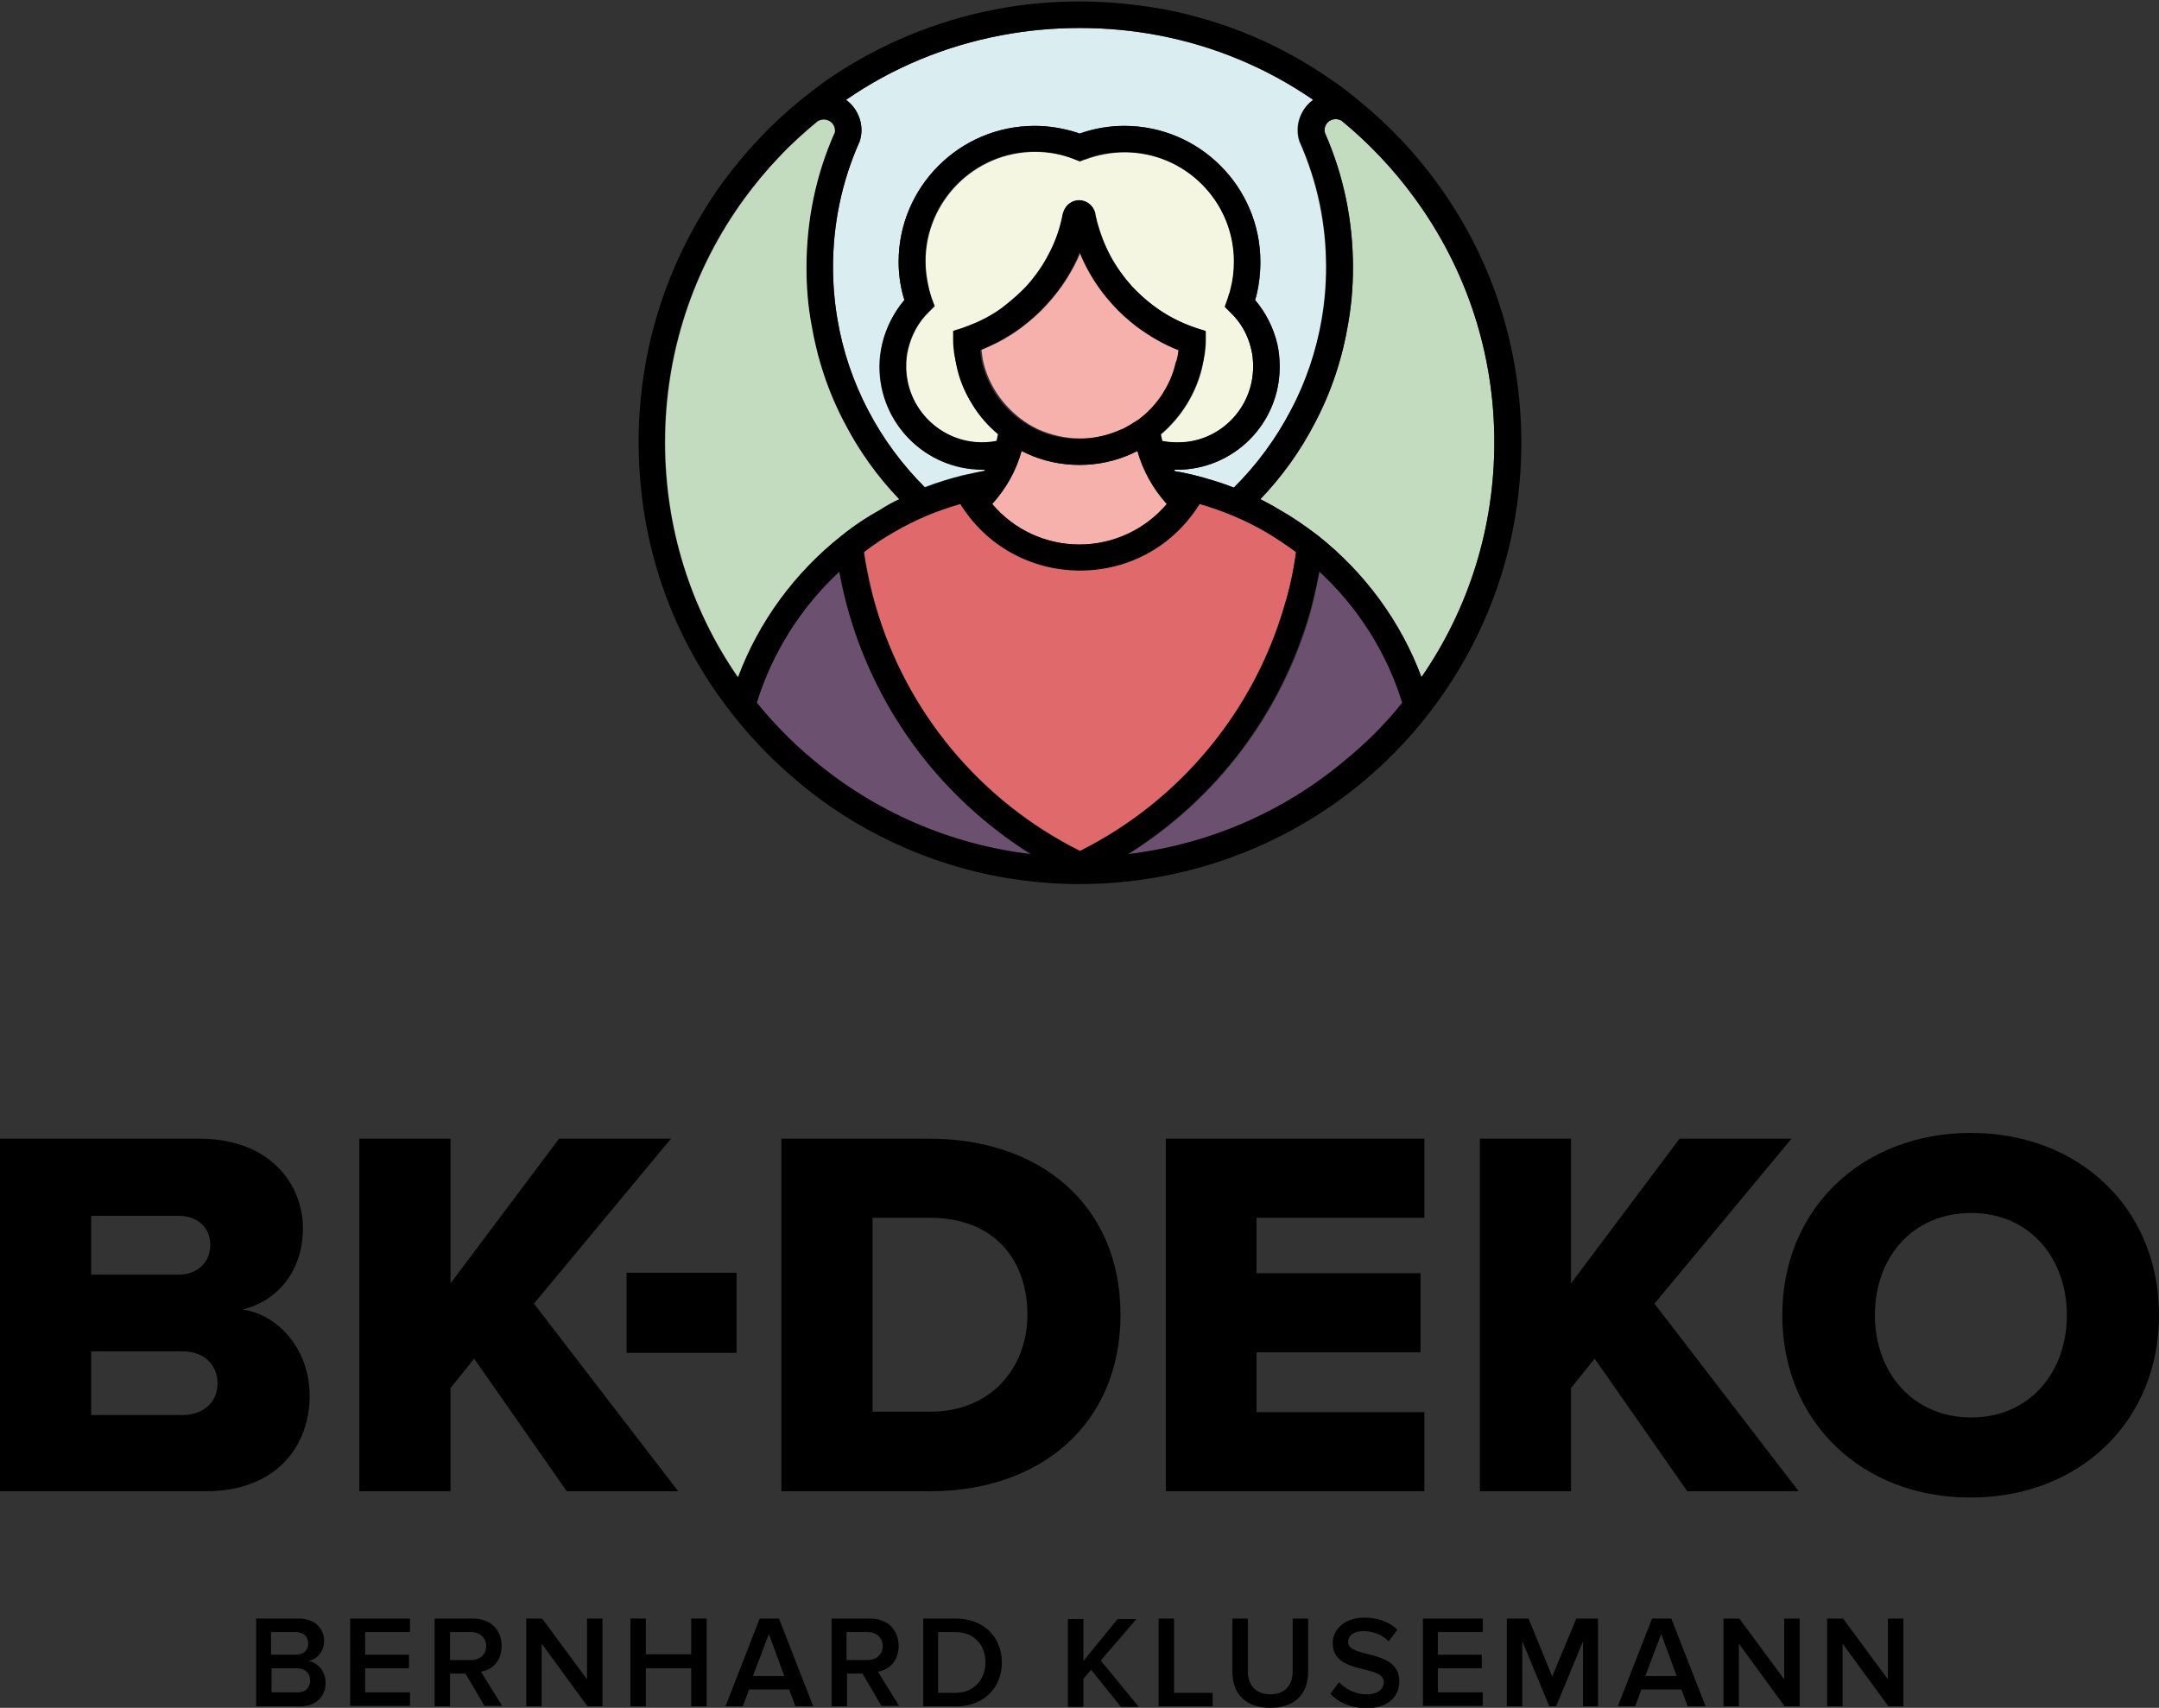
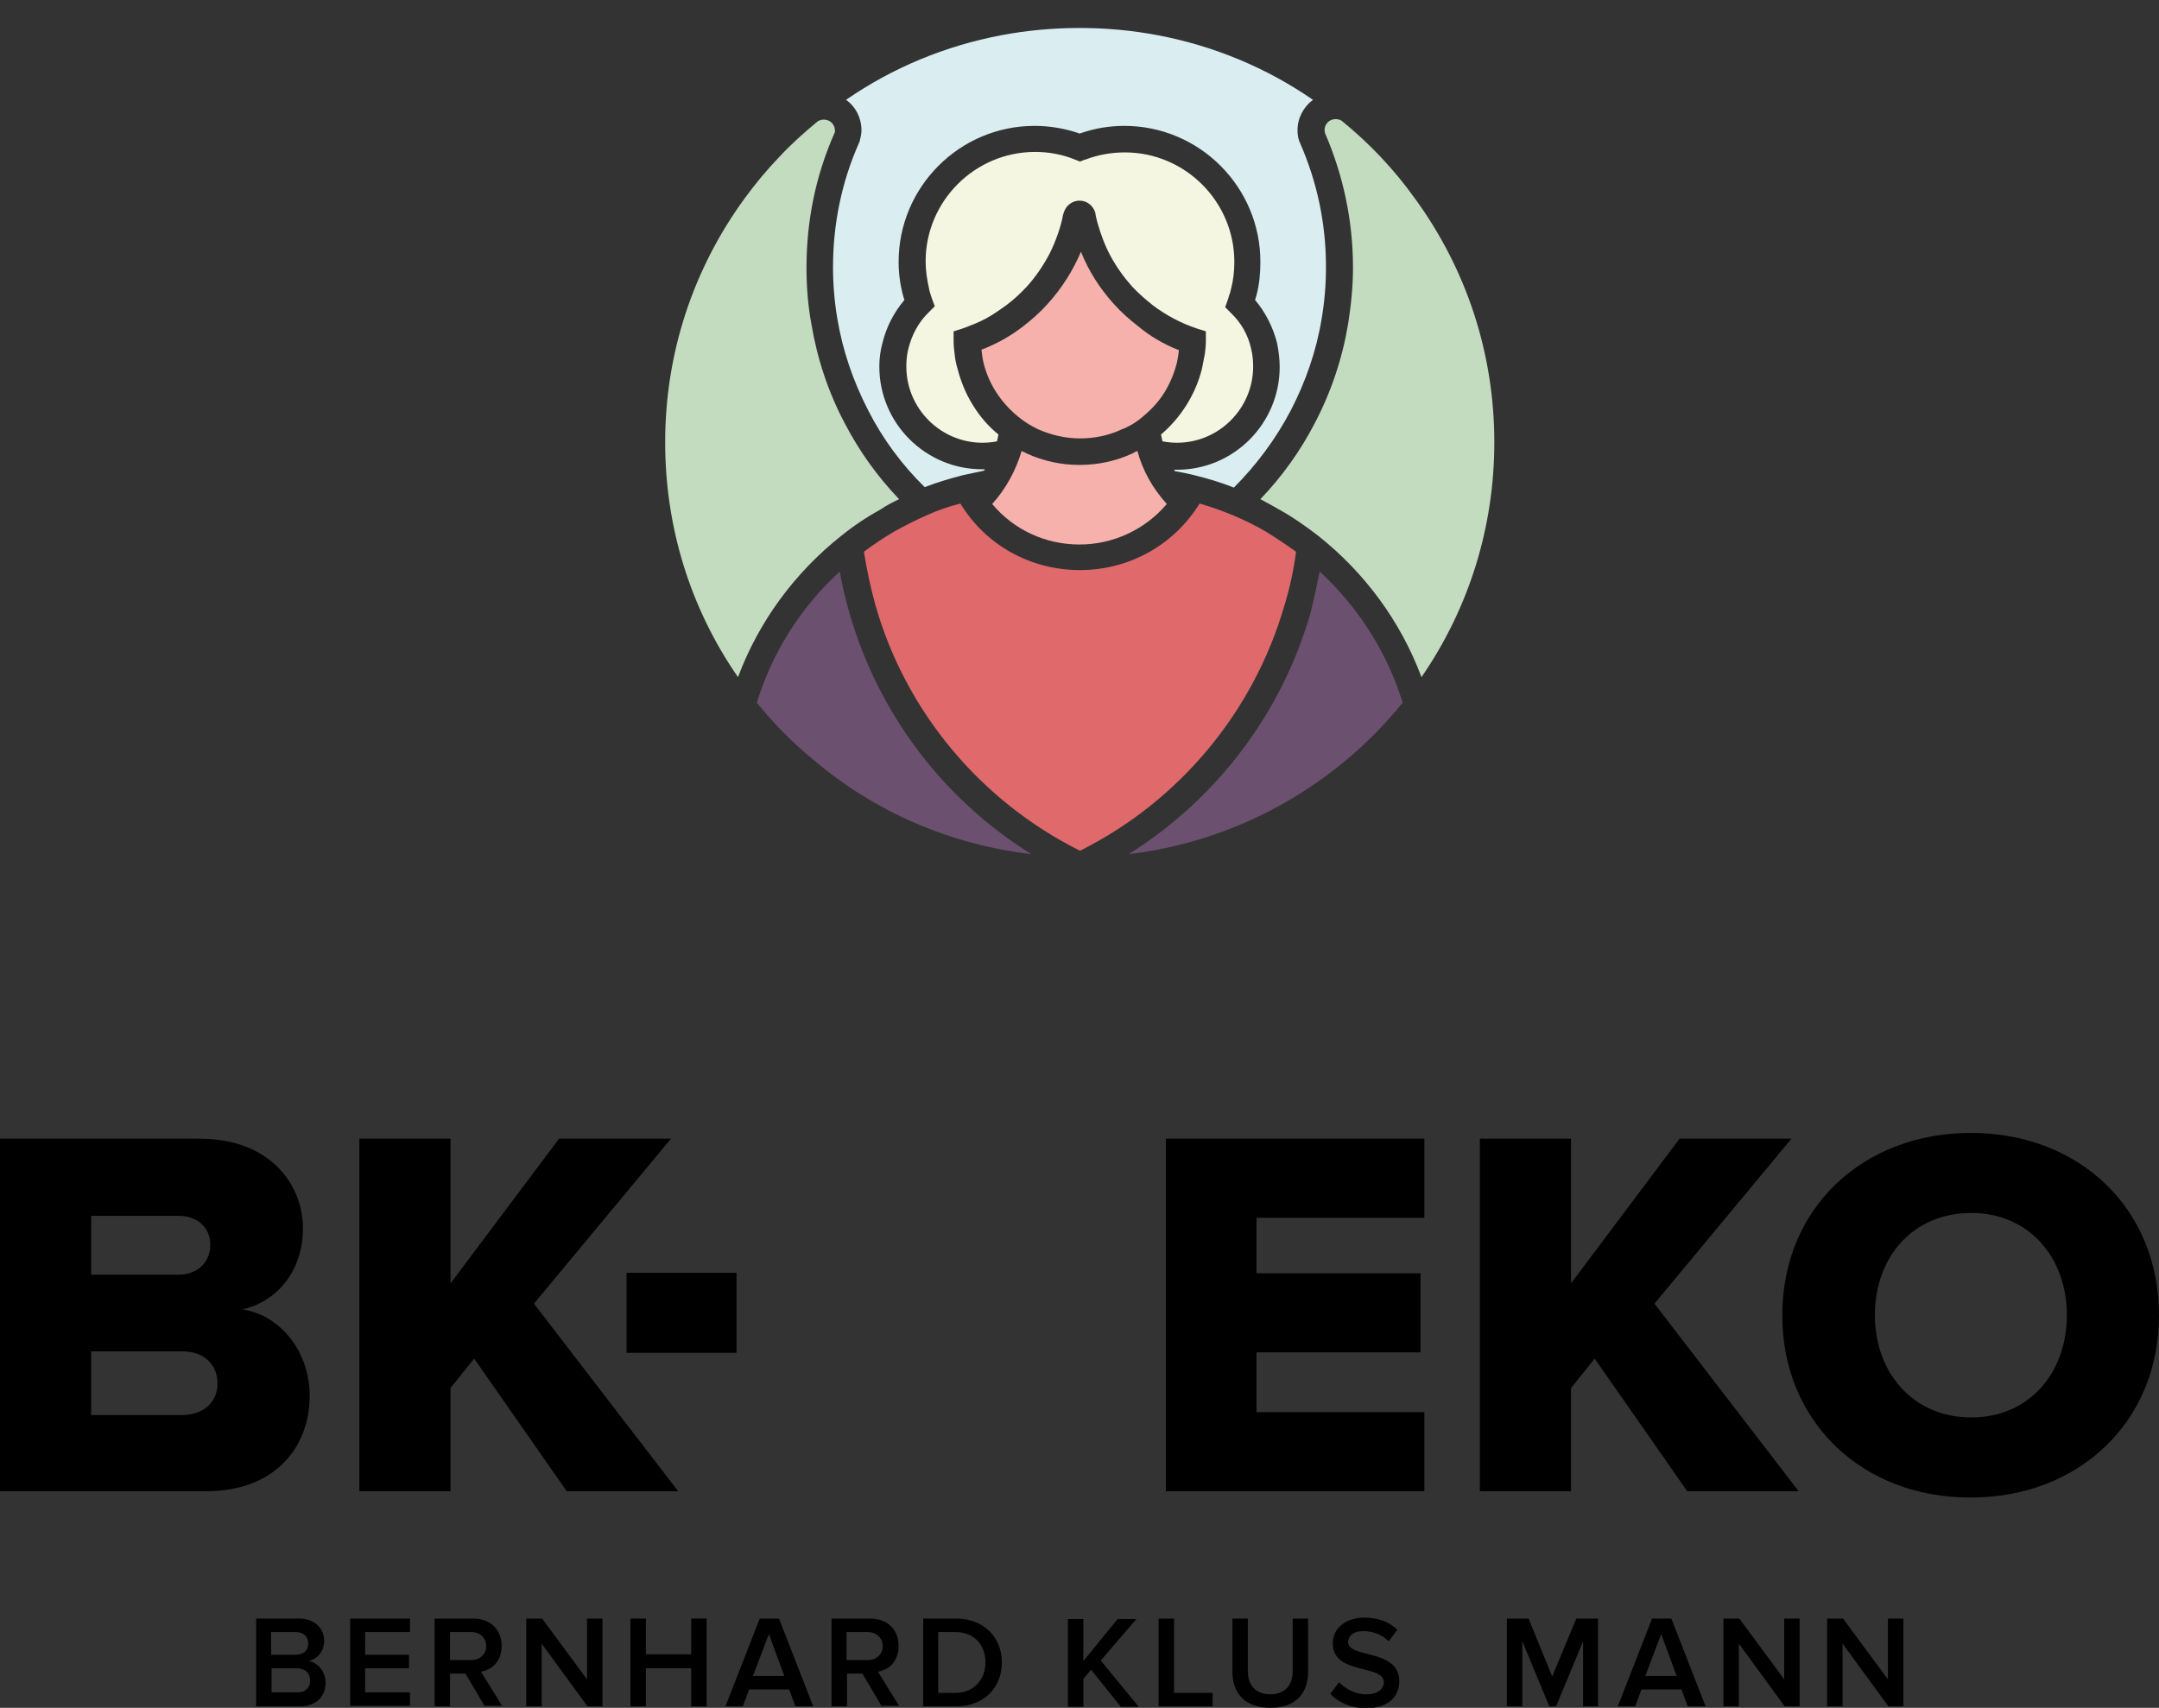
<svg xmlns="http://www.w3.org/2000/svg" id="Ebene_1" x="0px" y="0px" viewBox="0 0 447.6 354.1" style="enable-background:new 0 0 447.6 354.1;" xml:space="preserve">
  <rect x="0" y="0" width="447.6" height="354.1" fill="#333333" stroke="none" />
  <style type="text/css">	.st0{fill:#C3DCC0;}	.st1{fill:#6C506F;}	.st2{fill:#E0696C;}	.st3{fill:#F4F6E1;}	.st4{fill:#F6B1AC;}	.st5{fill:#DAEEF1;}</style>
  <g>
    <path d="M53.1,353.8v-18.2H62c3.3,0,5.2,2.1,5.2,4.6c0,2.3-1.5,3.8-3.2,4.2c1.9,0.3,3.5,2.2,3.5,4.5c0,2.8-1.9,4.9-5.3,4.9H53.1z   M63.9,340.8c0-1.4-0.9-2.4-2.6-2.4h-5.1v4.7h5.1C63,343.1,63.9,342.1,63.9,340.8z M64.3,348.4c0-1.4-1-2.5-2.8-2.5h-5.2v5h5.2  C63.2,351,64.3,350,64.3,348.4z" />
    <path d="M72.6,353.8v-18.2H85v2.8h-9.3v4.7h9.1v2.8h-9.1v5H85v2.8H72.6z" />
    <path d="M100.5,353.8l-4-6.8h-3.2v6.8h-3.2v-18.2h8c3.6,0,5.9,2.3,5.9,5.7c0,3.2-2.1,5-4.3,5.3l4.4,7.1H100.5z M100.8,341.3  c0-1.7-1.3-2.9-3.1-2.9h-4.4v5.8h4.4C99.5,344.2,100.8,343,100.8,341.3z" />
    <path d="M121.8,353.8l-9.5-13v13h-3.2v-18.2h3.3l9.3,12.6v-12.6h3.2v18.2H121.8z" />
    <path d="M143.3,353.8v-7.9h-9.4v7.9h-3.2v-18.2h3.2v7.4h9.4v-7.4h3.2v18.2H143.3z" />
    <path d="M164.9,353.8l-1.3-3.5h-8.3l-1.3,3.5h-3.6l7.1-18.2h4l7.1,18.2H164.9z M159.4,338.8l-3.3,8.7h6.5L159.4,338.8z" />
    <path d="M182.8,353.8l-4-6.8h-3.2v6.8h-3.2v-18.2h8c3.6,0,5.9,2.3,5.9,5.7c0,3.2-2.1,5-4.3,5.3l4.4,7.1H182.8z M183,341.3  c0-1.7-1.3-2.9-3.1-2.9h-4.4v5.8h4.4C181.7,344.2,183,343,183,341.3z" />
    <path d="M191.4,353.8v-18.2h6.8c5.7,0,9.5,3.8,9.5,9.1c0,5.3-3.8,9.1-9.5,9.1H191.4z M204.3,344.7c0-3.5-2.2-6.3-6.2-6.3h-3.6V351  h3.6C202,351,204.3,348.1,204.3,344.7z" />
    <path d="M232.3,353.8l-6.1-7.6l-1.6,1.9v5.8h-3.2v-18.2h3.2v8.7l7.1-8.7h3.9l-7.4,8.6l7.9,9.6H232.3z" />
    <path d="M240.2,353.8v-18.2h3.2V351h8v2.8H240.2z" />
    <path d="M255.5,346.6v-11h3.2v10.9c0,2.9,1.6,4.8,4.7,4.8c3,0,4.6-1.9,4.6-4.8v-10.9h3.2v11c0,4.5-2.6,7.5-7.8,7.5  C258.1,354.1,255.5,351.1,255.5,346.6z" />
    <path d="M275.8,351.2l1.8-2.4c1.3,1.3,3.2,2.5,5.7,2.5c2.6,0,3.6-1.3,3.6-2.5c0-3.8-10.6-1.4-10.6-8.1c0-3,2.6-5.3,6.6-5.3  c2.8,0,5.1,0.9,6.8,2.5l-1.8,2.4c-1.4-1.4-3.3-2.1-5.3-2.1c-1.9,0-3.1,0.9-3.1,2.3c0,3.4,10.6,1.3,10.6,8.1c0,3-2.1,5.6-7,5.6  C279.8,354.1,277.4,352.9,275.8,351.2z" />
-     <path d="M295,353.8v-18.2h12.4v2.8h-9.3v4.7h9.1v2.8h-9.1v5h9.3v2.8H295z" />
    <path d="M328.2,353.8v-13.5l-5.6,13.5h-1.4l-5.6-13.5v13.5h-3.2v-18.2h4.5l4.9,12l5-12h4.5v18.2H328.2z" />
    <path d="M349.9,353.8l-1.3-3.5h-8.3l-1.3,3.5h-3.6l7.1-18.2h4l7.1,18.2H349.9z M344.4,338.8l-3.3,8.7h6.5L344.4,338.8z" />
    <path d="M370,353.8l-9.5-13v13h-3.2v-18.2h3.3l9.3,12.6v-12.6h3.2v18.2H370z" />
    <path d="M391.5,353.8l-9.5-13v13h-3.2v-18.2h3.3l9.3,12.6v-12.6h3.2v18.2H391.5z" />
  </g>
  <g>
    <g>
      <g>
        <path d="M0,309.2v-73.1h41.4c14.5,0,21.4,9.4,21.4,18.6c0,9.1-5.6,15.2-12.5,16.8c7.8,1.2,13.9,8.7,13.9,17.9    c0,10.6-7.1,19.8-21.5,19.8H0z M43.6,258.1c0-3.5-2.6-6-6.5-6H18.9v12.2h18.3C41,264.2,43.6,261.7,43.6,258.1z M45.1,286.8    c0-3.6-2.6-6.6-7.2-6.6h-19v13.2h19C42.3,293.3,45.1,290.7,45.1,286.8z" />
        <path d="M117.5,309.2l-19.2-27.5l-4.9,6.1v21.4H74.5v-73.1h18.9v30l22.5-30h23.2l-28.4,34.2l29.9,38.9H117.5z" />
-         <path d="M162,309.2v-73.1h30.7c23,0,39.6,13.8,39.6,36.5s-16.6,36.6-39.5,36.6H162z M213,272.6c0-11.3-6.8-20.1-20.2-20.1h-11.9    v40.2h11.8C205.5,292.8,213,283.5,213,272.6z" />
        <path d="M241.7,309.2v-73.1h53.6v16.4h-34.8V264h34v16.4h-34v12.4h34.8v16.4H241.7z" />
        <path d="M349.8,309.2l-19.2-27.5l-4.9,6.1v21.4h-18.9v-73.1h18.9v30l22.5-30h23.2L343,270.3l29.9,38.9H349.8z" />
        <path d="M369.5,272.7c0-22.3,16.8-37.8,39.1-37.8c22.4,0,39,15.6,39,37.8s-16.7,37.8-39,37.8C386.3,310.6,369.5,295,369.5,272.7z     M428.5,272.7c0-11.9-7.8-21.2-19.8-21.2c-12.2,0-20,9.2-20,21.2c0,11.8,7.8,21.2,20,21.2C420.7,293.9,428.5,284.6,428.5,272.7z" />
      </g>
    </g>
    <rect x="129.9" y="263.9" width="22.8" height="16.6" />
  </g>
  <g>
    <g id="XMLID_1_">
      <g>
        <path class="st0" d="M309.8,91.7c0,17.5-5.2,34.3-15.1,48.7c-4.3-11.5-11.7-21.6-21.4-29.3c-2.6-2-5.3-3.9-8.2-5.5    c-1.2-0.7-2.5-1.4-3.8-2.1c4.5-4.7,8.3-10,11.3-15.8c3.4-6.5,5.7-13.4,6.9-20.6c0.6-3.8,1-7.7,1-11.6c0-9.7-2-19.1-5.8-27.9    c0-0.2-0.1-0.4-0.1-0.6c0-1.3,1-2.3,2.3-2.3c0.4,0,0.8,0.1,1.2,0.3c5.8,4.7,10.9,10.1,15.2,16.1    C304.1,55.9,309.8,73.4,309.8,91.7z" />
        <path class="st1" d="M273.6,118.5c8,7.4,14,16.8,17.2,27.2c-3.5,4.3-7.4,8.3-11.6,11.8c-12.9,10.8-28.5,17.6-45.2,19.6    c18.3-11.5,31.7-29.2,37.7-50C272.4,124.3,273,121.4,273.6,118.5z" />
        <path class="st2" d="M268.7,114.4c-0.5,3.8-1.3,7.5-2.4,11.1c-6.4,22.1-21.8,40.6-42.4,50.9c-20.6-10.3-36.1-28.8-42.4-50.9    c-1-3.6-1.8-7.4-2.4-11.1c2-1.5,4.1-2.9,6.3-4.2c2.2-1.2,4.5-2.4,6.8-3.4c2.2-1,4.6-1.8,6.9-2.4c5.3,8.7,14.6,13.8,24.8,13.8    c10.2,0,19.5-5.2,24.8-13.8c4.8,1.4,9.4,3.3,13.7,5.8C264.5,111.5,266.6,112.9,268.7,114.4z" />
        <path class="st3" d="M259.4,72.4c0.3,1.2,0.4,2.4,0.4,3.6c0,8.7-7.1,15.8-15.8,15.8c-1,0-2-0.1-3-0.3c-0.1-0.5-0.2-0.9-0.3-1.4    c4.2-3.6,7.2-8.4,8.5-13.7c0.2-1,0.4-2.1,0.6-3.1c0.1-0.8,0.2-1.7,0.2-2.6l0-2l-1.9-0.6c-3.3-1.1-6.3-2.7-9.1-4.8    c-1.5-1.2-3-2.5-4.3-3.9c-1.7-1.9-3.2-4-4.4-6.2c-1.2-2.2-2.1-4.6-2.8-7.1c-0.1-0.5-0.3-1.1-0.4-1.8l0-0.1    c-0.4-1.5-1.7-2.6-3.3-2.6c-1.4,0-2.7,0.9-3.2,2.3l-0.2,0.6c-0.5,2.7-1.5,5.4-2.7,7.9c-1.3,2.5-2.9,4.9-4.8,7    c-1.3,1.4-2.8,2.8-4.3,3.9c-1.4,1-2.8,2-4.3,2.8c-1.5,0.8-3.1,1.4-4.7,2l-1.9,0.6l0,2c0,0.9,0.1,1.8,0.2,2.6    c0.1,1.1,0.3,2.1,0.6,3.1c0.7,2.7,1.7,5.2,3.2,7.6c1.4,2.3,3.2,4.4,5.3,6.1c-0.1,0.4-0.2,0.9-0.3,1.4c-1,0.2-2,0.3-3,0.3    c-8.7,0-15.8-7.1-15.8-15.8c0-1.2,0.1-2.4,0.4-3.6c0.7-2.9,2.1-5.6,4.3-7.7l1.2-1.2l-0.6-1.6c-0.2-0.7-0.5-1.4-0.6-2.1    c-0.4-1.8-0.7-3.7-0.7-5.6c0-12.5,10.2-22.7,22.7-22.7c2.8,0,5.6,0.5,8.3,1.6l1,0.4l1-0.4l0.1,0c2.6-1,5.4-1.5,8.2-1.5    c12.5,0,22.7,10.2,22.7,22.7c0,1.9-0.2,3.8-0.7,5.7c-0.1,0.2-0.1,0.5-0.2,0.8l-0.1,0.2c-0.1,0.3-0.2,0.7-0.3,1l-0.6,1.7l1.2,1.2    C257.3,66.9,258.8,69.5,259.4,72.4z" />
        <path class="st4" d="M244.4,72.6c0,0,0,0.1,0,0.1c-0.1,0.8-0.2,1.6-0.4,2.5c-0.6,2.3-1.5,4.5-2.8,6.5s-3,3.7-4.9,5.2    c-1,0.8-2.2,1.5-3.4,2l-0.3,0.1c-2.7,1.3-5.7,1.9-8.7,1.9c-3,0-6-0.7-8.7-1.9l-0.2-0.1c-1.2-0.6-2.4-1.3-3.4-2.1    c-3.8-2.9-6.6-7-7.7-11.6c-0.2-0.8-0.3-1.6-0.4-2.5l0-0.2c3.1-1.2,6-2.8,8.7-4.9c1.8-1.4,3.5-2.9,5-4.6c2.9-3.2,5.2-6.8,6.9-10.8    c1.6,4,3.9,7.6,6.8,10.8c1.5,1.7,3.2,3.2,5,4.6C238.4,69.7,241.3,71.4,244.4,72.6z" />
        <path class="st4" d="M235.8,93.5c1.1,4.1,3.2,7.8,6.1,11c-4.5,5.3-11.1,8.4-18.1,8.4s-13.6-3-18.1-8.4c2.8-3.1,4.9-6.9,6.1-11    c0.3,0.2,0.7,0.3,1,0.5c3.5,1.6,7.2,2.4,11,2.4c3.8,0,7.6-0.8,11-2.4C235.2,93.8,235.5,93.6,235.8,93.5z" />
        <path class="st5" d="M182.3,76c0,11.8,9.6,21.3,21.3,21.3c0.2,0,0.4,0,0.6,0c-0.1,0.1-0.1,0.2-0.2,0.3c-1.4,0.3-2.9,0.6-4.3,0.9    c-2.7,0.7-5.4,1.5-8,2.5C187,96.4,183,91,180,85.1c-3.1-6-5.3-12.4-6.4-19c-0.6-3.5-0.9-7.1-0.9-10.7c0-9,1.8-17.7,5.4-25.8    l0.1-0.2c0.2-0.8,0.4-1.6,0.4-2.4c0-2.5-1.2-4.9-3.2-6.3C185.1,14,196,9.5,207.6,7.3c5.3-1,10.8-1.5,16.2-1.5    c5.5,0,10.9,0.5,16.2,1.5c11.6,2.2,22.5,6.7,32.2,13.4c-2,1.5-3.2,3.8-3.2,6.3c0,0.8,0.1,1.6,0.4,2.4l0.1,0.2    c3.6,8.2,5.4,16.8,5.4,25.8c0,3.6-0.3,7.2-0.9,10.7c-1.1,6.7-3.3,13-6.4,19c-3.1,5.9-7.1,11.3-11.8,16c-2.7-1.1-5.5-1.9-8.3-2.6    c-1.3-0.3-2.6-0.6-3.9-0.8c-0.1-0.1-0.1-0.2-0.2-0.3c0.2,0,0.4,0,0.6,0c11.8,0,21.3-9.6,21.3-21.3c0-1.6-0.2-3.2-0.5-4.8    c-0.8-3.3-2.4-6.5-4.6-9.1c0.1-0.3,0.2-0.7,0.3-1c0.6-2.3,0.8-4.6,0.8-6.9c0-15.6-12.7-28.2-28.2-28.2c-3.1,0-6.1,0.5-9,1.5    l-0.3,0.1l-0.5-0.2c-2.8-0.9-5.8-1.4-8.8-1.4c-15.6,0-28.2,12.7-28.2,28.2c0,2.3,0.3,4.6,0.9,6.9c0.1,0.3,0.2,0.7,0.3,1    c-2.2,2.6-3.8,5.7-4.6,9.1C182.5,72.8,182.3,74.4,182.3,76z" />
        <path class="st1" d="M156.9,145.7c3.2-10.4,9.1-19.8,17.2-27.2c0.5,2.9,1.2,5.8,2,8.6c6,20.8,19.3,38.5,37.7,50    c-16.8-2-32.4-8.7-45.2-19.6C164.3,154,160.4,150,156.9,145.7z" />
-         <path d="M165,161.7c-4.9-4.1-9.3-8.7-13.3-13.8c-12.7-16.2-19.3-35.6-19.3-56.3c0-19.5,6.1-38.1,17.5-53.9    c4.6-6.2,9.9-11.9,15.9-16.8c0,0,0.5-0.4,0.6-0.5c1.8-1.4,3.6-2.8,5.3-4C182.2,9.2,194,4.3,206.6,1.9c5.7-1.1,11.5-1.6,17.3-1.6    s11.6,0.6,17.3,1.6c12.6,2.4,24.3,7.3,34.9,14.7c1.8,1.2,3.6,2.6,5.3,4c0.1,0.1,0.6,0.5,0.6,0.5c6,4.9,11.3,10.5,15.9,16.8    c11.5,15.7,17.5,34.4,17.5,53.9c0,20.6-6.7,40.1-19.3,56.3c-3.9,5-8.4,9.7-13.3,13.8c-16.4,13.8-37.4,21.4-58.9,21.4    c-0.5,0-1.1,0-1.6,0c-10.7-0.2-21.1-2.2-31-6C181.7,173.6,172.8,168.4,165,161.7z M152.9,140.4c4.3-11.5,11.7-21.6,21.4-29.3    c2.6-2,5.4-3.9,8.2-5.5c1.2-0.7,2.5-1.4,3.8-2.1c-4.5-4.7-8.3-10-11.3-15.8c-3.4-6.5-5.7-13.4-6.9-20.6c-0.6-3.8-1-7.7-1-11.6    c0-9.7,2-19.1,5.8-27.9c0-0.1,0.1-0.3,0.1-0.5c0-1.3-1-2.3-2.3-2.3c-0.4,0-0.8,0.1-1.2,0.3c-2.8,2.3-5.6,4.9-8.1,7.5    c-2.5,2.7-4.9,5.6-7.1,8.5c-10.8,14.8-16.5,32.3-16.5,50.6C137.8,109.2,143.1,126,152.9,140.4z M156.9,145.7    c3.5,4.3,7.4,8.3,11.6,11.8c12.9,10.8,28.5,17.6,45.2,19.6c-18.3-11.5-31.7-29.2-37.7-50c-0.8-2.8-1.5-5.7-2-8.6    C166.1,125.9,160.1,135.3,156.9,145.7z M294.7,140.4c9.9-14.3,15.1-31.1,15.1-48.7c0-18.3-5.7-35.8-16.5-50.6    c-4.4-6-9.5-11.4-15.2-16.1c-0.4-0.2-0.8-0.3-1.2-0.3c-1.3,0-2.3,1-2.3,2.3c0,0.2,0,0.4,0.1,0.6c3.9,8.8,5.8,18.2,5.8,27.9    c0,3.9-0.3,7.8-1,11.6c-1.2,7.2-3.5,14.2-6.9,20.6c-3,5.8-6.8,11.1-11.3,15.8c1.3,0.7,2.6,1.3,3.8,2.1c2.8,1.6,5.6,3.5,8.2,5.5    C283,118.8,290.4,128.9,294.7,140.4z M290.7,145.7c-3.2-10.4-9.2-19.8-17.2-27.2c-0.5,2.9-1.2,5.8-2,8.6    c-6,20.8-19.3,38.5-37.7,50c16.7-2,32.3-8.7,45.2-19.6C283.3,154,287.3,150,290.7,145.7z M274.1,66.1c0.6-3.5,0.9-7.1,0.9-10.7    c0-9-1.8-17.7-5.4-25.8l-0.1-0.2c-0.2-0.8-0.4-1.6-0.4-2.4c0-2.5,1.2-4.9,3.2-6.3c-9.8-6.7-20.6-11.2-32.2-13.4    c-5.3-1-10.8-1.5-16.2-1.5c-5.5,0-10.9,0.5-16.2,1.5C196,9.5,185.1,14,175.4,20.7c2,1.5,3.2,3.8,3.2,6.3c0,0.8-0.1,1.6-0.4,2.4    l-0.1,0.2c-3.6,8.2-5.4,16.9-5.4,25.8c0,3.6,0.3,7.1,0.9,10.7c1.1,6.6,3.2,13,6.4,19c3.1,5.9,7.1,11.3,11.8,16    c2.6-1,5.3-1.9,8-2.5c1.4-0.3,2.8-0.7,4.3-0.9c0.1-0.1,0.1-0.2,0.2-0.3c-0.2,0-0.4,0-0.6,0c-11.8,0-21.3-9.6-21.3-21.3    c0-1.6,0.2-3.2,0.5-4.8c0.8-3.3,2.4-6.5,4.6-9.1c-0.1-0.3-0.2-0.7-0.3-1c-0.6-2.2-0.9-4.6-0.9-6.9c0-15.6,12.7-28.2,28.2-28.2    c3,0,5.9,0.5,8.8,1.4l0.5,0.2l0.3-0.1c2.9-1,6-1.5,9-1.5c15.6,0,28.2,12.7,28.2,28.2c0,2.3-0.3,4.6-0.8,6.9    c-0.1,0.4-0.2,0.7-0.3,1c2.2,2.6,3.8,5.7,4.6,9.1c0.4,1.6,0.5,3.2,0.5,4.8c0,11.8-9.6,21.3-21.3,21.3c-0.2,0-0.4,0-0.6,0    c0.1,0.1,0.1,0.2,0.2,0.3c1.3,0.2,2.7,0.5,3.9,0.8c2.8,0.7,5.6,1.6,8.3,2.6c4.8-4.7,8.7-10.1,11.8-16    C270.8,79.2,272.9,72.8,274.1,66.1z M266.3,125.6c1.1-3.6,1.9-7.4,2.4-11.1c-2-1.5-4.1-2.9-6.3-4.2c-4.3-2.5-8.9-4.4-13.7-5.8    c-5.4,8.7-14.6,13.8-24.8,13.8c-10.2,0-19.5-5.2-24.8-13.8c-2.4,0.7-4.7,1.5-6.9,2.4c-2.3,1-4.6,2.1-6.8,3.4    c-2.1,1.2-4.3,2.6-6.3,4.2c0.5,3.8,1.3,7.5,2.4,11.1c6.4,22.1,21.8,40.6,42.4,50.9C244.4,166.2,259.9,147.7,266.3,125.6z     M259.8,76c0-1.2-0.1-2.4-0.4-3.6c-0.7-2.9-2.1-5.5-4.3-7.6l-1.2-1.2l0.6-1.7c0.1-0.3,0.2-0.7,0.3-1l0.1-0.2    c0.1-0.3,0.1-0.5,0.2-0.8c0.5-1.9,0.7-3.8,0.7-5.7c0-12.5-10.2-22.7-22.7-22.7c-2.8,0-5.6,0.5-8.2,1.5l-0.1,0l-1,0.4l-1-0.4    c-2.7-1.1-5.5-1.6-8.3-1.6c-12.5,0-22.7,10.2-22.7,22.7c0,1.9,0.2,3.7,0.7,5.6c0.2,0.7,0.4,1.4,0.6,2.1l0.6,1.6l-1.2,1.2    c-2.1,2.1-3.6,4.8-4.3,7.7c-0.3,1.2-0.4,2.4-0.4,3.6c0,8.7,7.1,15.8,15.8,15.8c1,0,2-0.1,3-0.3c0.1-0.5,0.2-0.9,0.3-1.4    c-2.1-1.8-3.9-3.8-5.3-6.1c-1.5-2.4-2.6-4.9-3.2-7.6c-0.2-1-0.4-2.1-0.6-3.1c-0.1-0.9-0.2-1.7-0.2-2.6l0-2l1.9-0.6    c1.6-0.6,3.2-1.2,4.7-2c1.5-0.8,3-1.7,4.3-2.8c1.5-1.2,3-2.5,4.3-3.9c1.9-2.1,3.5-4.4,4.8-7c1.3-2.5,2.2-5.2,2.7-7.9l0.2-0.6    c0.5-1.4,1.8-2.3,3.2-2.3c1.6,0,2.9,1.1,3.3,2.6l0,0.1c0.1,0.6,0.3,1.2,0.4,1.8c0.6,2.4,1.6,4.8,2.8,7.1c1.2,2.2,2.7,4.3,4.4,6.2    c1.3,1.4,2.8,2.8,4.3,3.9c2.7,2.1,5.8,3.7,9.1,4.8l1.9,0.6l0,2c0,0.9-0.1,1.8-0.2,2.6c-0.1,1.1-0.3,2.1-0.6,3.1    c-1.3,5.3-4.3,10.2-8.5,13.7c0.1,0.5,0.2,0.9,0.3,1.4c1,0.2,2,0.3,3,0.3C252.7,91.9,259.8,84.8,259.8,76z M244.3,72.7    c0,0,0-0.1,0-0.1c-3.1-1.2-6-2.9-8.7-4.9c-1.8-1.4-3.5-2.9-5-4.6c-2.9-3.2-5.2-6.8-6.8-10.8c-1.6,4-3.9,7.6-6.9,10.8    c-1.5,1.7-3.2,3.2-5,4.6c-2.7,2-5.6,3.6-8.7,4.9l0,0.2c0.1,0.8,0.2,1.7,0.4,2.5c1.1,4.6,3.9,8.8,7.7,11.6    c1.1,0.8,2.2,1.5,3.4,2.1l0.2,0.1c2.7,1.3,5.7,1.9,8.7,1.9c3,0,6-0.7,8.7-1.9l0.3-0.1c1.2-0.6,2.3-1.3,3.4-2    c1.9-1.4,3.6-3.2,4.9-5.2s2.3-4.2,2.8-6.5C244.1,74.4,244.2,73.5,244.3,72.7z M241.9,104.5c-2.8-3.1-4.9-6.9-6.1-11    c-0.3,0.2-0.7,0.3-1,0.5c-3.5,1.6-7.2,2.4-11,2.4c-3.8,0-7.6-0.8-11-2.4c-0.3-0.2-0.7-0.3-1-0.5c-1.1,4.1-3.2,7.8-6.1,11    c4.5,5.3,11.1,8.4,18.1,8.4S237.4,109.8,241.9,104.5z" />
        <path class="st0" d="M174.4,111.1c-9.7,7.7-17.1,17.8-21.4,29.3c-9.9-14.3-15.1-31.1-15.1-48.7c0-18.3,5.7-35.8,16.5-50.6    c2.2-3,4.6-5.9,7.1-8.5c2.5-2.7,5.3-5.2,8.1-7.5c0.4-0.2,0.8-0.3,1.2-0.3c1.3,0,2.3,1,2.3,2.3c0,0.2,0,0.4-0.1,0.5    c-3.9,8.8-5.8,18.2-5.8,27.9c0,3.9,0.3,7.8,1,11.6c1.2,7.2,3.5,14.2,6.9,20.6c3,5.8,6.8,11.1,11.3,15.8c-1.3,0.6-2.6,1.3-3.8,2.1    C179.7,107.2,177,109,174.4,111.1z" />
      </g>
      <g>		</g>
    </g>
  </g>
</svg>